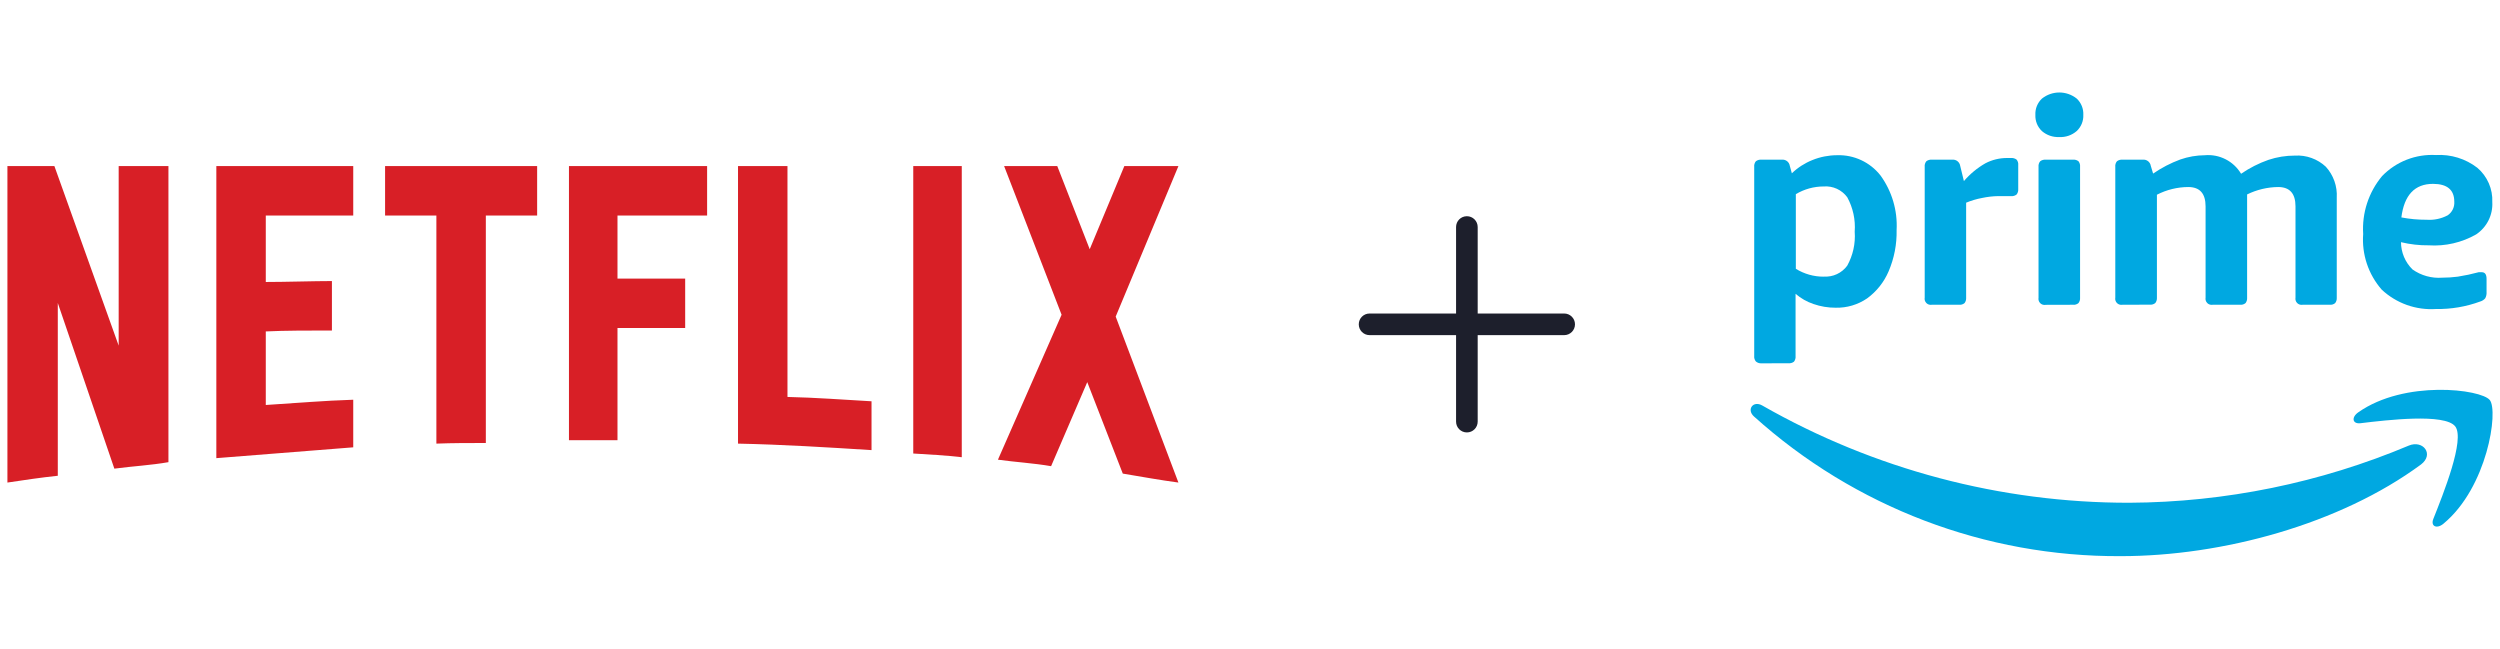
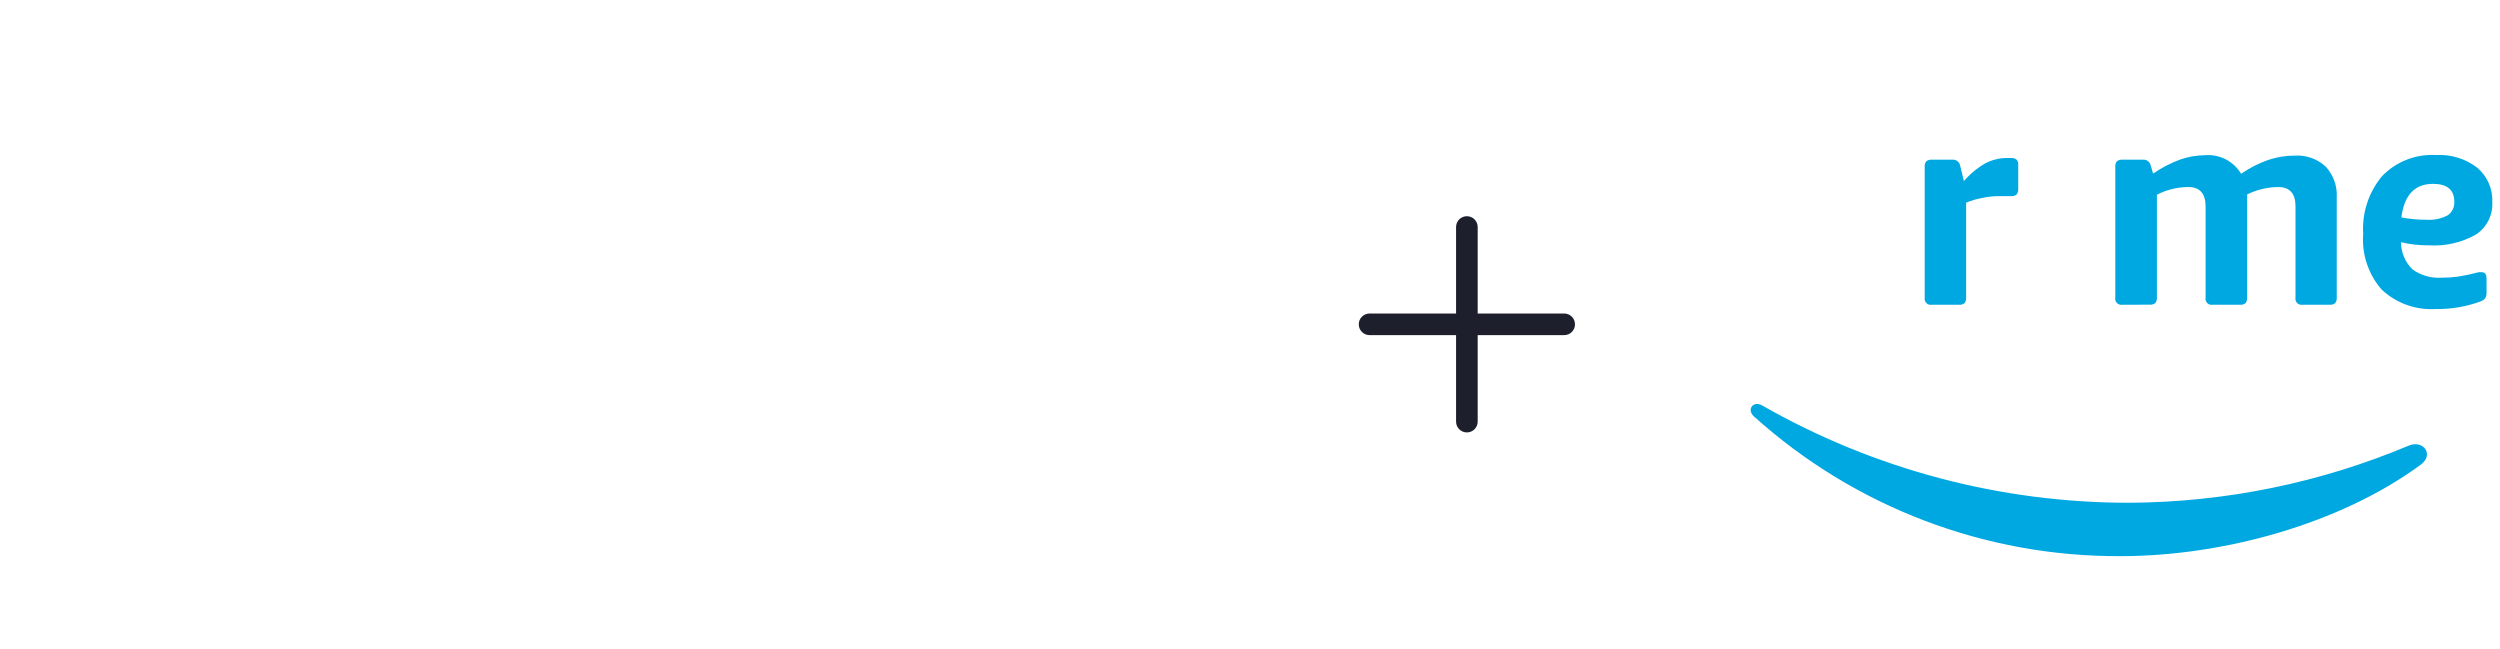
<svg xmlns="http://www.w3.org/2000/svg" width="185" height="48" viewBox="0 0 185 48" fill="none">
  <g clip-path="url(#clip0_4444_31384)">
-     <path d="M12.464 34.2C11.161 34.429 9.834 34.497 8.462 34.68L4.277 22.422V35.206C2.973 35.343 1.784 35.526 0.549 35.709V12.29H4.025L8.782 25.578V12.29H12.464V34.2ZM19.668 20.867C21.086 20.867 23.259 20.798 24.562 20.798V24.457C22.939 24.457 21.04 24.457 19.668 24.526V29.969C21.818 29.832 23.968 29.649 26.14 29.58V33.102L16.009 33.903V12.29H26.14V15.95H19.668V20.867ZM39.748 15.95H35.952V32.782C34.717 32.782 33.481 32.782 32.292 32.828V15.95H28.496V12.29H39.748L39.748 15.95ZM45.694 20.615H50.703V24.274H45.694V32.576H42.103V12.29H52.326V15.95H45.694V20.615ZM58.273 29.374C60.354 29.42 62.458 29.58 64.493 29.695V33.308C61.223 33.102 57.952 32.897 54.613 32.828V12.29H58.273V29.374ZM67.581 33.56C68.747 33.628 69.982 33.697 71.171 33.834V12.29H67.581V33.56ZM87.203 12.29L82.561 23.428L87.203 35.709C85.831 35.526 84.459 35.275 83.086 35.046L80.457 28.277L77.781 34.497C76.454 34.269 75.174 34.2 73.847 34.017L78.558 23.291L74.305 12.29H78.238L80.639 18.443L83.201 12.29H87.203Z" fill="#D81F26" />
-   </g>
+     </g>
  <g clip-path="url(#clip1_4444_31384)">
    <path d="M108.549 16C108.991 16 109.349 16.358 109.349 16.8V23.2L115.749 23.2C116.191 23.2 116.549 23.558 116.549 24C116.549 24.442 116.191 24.8 115.749 24.8H109.349V31.2C109.349 31.642 108.991 32 108.549 32C108.107 32 107.749 31.642 107.749 31.2L107.749 24.8H101.349C100.907 24.8 100.549 24.442 100.549 24C100.549 23.558 100.907 23.2 101.349 23.2L107.749 23.2L107.749 16.8C107.749 16.358 108.107 16 108.549 16Z" fill="#1D1F2C" />
  </g>
-   <path d="M130.34 26.887C130.193 26.894 130.048 26.845 129.936 26.75C129.888 26.693 129.853 26.627 129.832 26.556C129.81 26.486 129.804 26.411 129.812 26.338V12.344C129.804 12.271 129.81 12.196 129.832 12.126C129.853 12.055 129.888 11.989 129.936 11.932C130.05 11.846 130.191 11.805 130.334 11.816H131.856C132.145 11.787 132.404 11.989 132.446 12.275L132.597 12.824C133.036 12.401 133.553 12.068 134.12 11.843C134.7 11.608 135.319 11.487 135.945 11.486C137.192 11.445 138.384 12 139.155 12.982C140.005 14.152 140.426 15.579 140.349 17.022C140.372 18.071 140.171 19.111 139.759 20.075C139.418 20.878 138.866 21.573 138.161 22.085C137.478 22.55 136.668 22.79 135.842 22.771C135.282 22.774 134.725 22.681 134.196 22.497C133.71 22.333 133.26 22.077 132.872 21.742V26.352C132.887 26.499 132.845 26.646 132.755 26.763C132.638 26.854 132.491 26.895 132.343 26.88L130.34 26.887ZM134.957 20.466C135.291 20.49 135.625 20.429 135.928 20.288C136.232 20.148 136.495 19.933 136.693 19.663C137.12 18.896 137.313 18.021 137.248 17.146C137.314 16.262 137.123 15.379 136.699 14.601C136.501 14.329 136.236 14.112 135.93 13.971C135.623 13.831 135.286 13.771 134.95 13.798C134.225 13.799 133.514 13.995 132.892 14.368V19.89C133.51 20.274 134.223 20.476 134.95 20.473L134.957 20.466Z" fill="#00A8E1" />
  <path d="M142.956 22.552C142.884 22.565 142.809 22.561 142.739 22.539C142.668 22.517 142.605 22.479 142.553 22.427C142.501 22.375 142.462 22.311 142.44 22.24C142.418 22.17 142.414 22.096 142.428 22.023V12.344C142.419 12.271 142.426 12.196 142.447 12.126C142.468 12.055 142.504 11.989 142.551 11.932C142.665 11.846 142.807 11.805 142.949 11.816H144.465C144.753 11.787 145.012 11.989 145.055 12.275L145.329 13.4C145.78 12.873 146.318 12.427 146.921 12.083C147.412 11.826 147.958 11.692 148.512 11.692H148.807C148.956 11.679 149.105 11.721 149.226 11.809C149.322 11.924 149.366 12.072 149.349 12.221V13.991C149.361 14.133 149.319 14.275 149.233 14.388C149.176 14.436 149.11 14.471 149.039 14.492C148.969 14.514 148.894 14.52 148.821 14.512H147.854C147.457 14.52 147.062 14.566 146.674 14.649C146.269 14.724 145.874 14.841 145.494 14.999V22.03C145.505 22.173 145.464 22.314 145.377 22.428C145.321 22.476 145.255 22.511 145.184 22.532C145.114 22.553 145.039 22.56 144.966 22.552H142.956Z" fill="#00A8E1" />
-   <path d="M152.388 10.142C151.92 10.165 151.461 10.008 151.105 9.703C150.942 9.55 150.814 9.364 150.73 9.157C150.646 8.949 150.608 8.726 150.618 8.503C150.595 8.048 150.773 7.606 151.105 7.295C151.857 6.694 152.926 6.694 153.678 7.295C154.008 7.605 154.186 8.044 154.165 8.496C154.186 8.948 154.008 9.387 153.678 9.696C153.321 10.006 152.859 10.166 152.388 10.142ZM151.38 22.558C151.307 22.572 151.233 22.568 151.163 22.546C151.092 22.524 151.028 22.486 150.976 22.434C150.924 22.382 150.886 22.318 150.864 22.247C150.842 22.177 150.838 22.103 150.851 22.03V12.344C150.843 12.271 150.85 12.197 150.871 12.126C150.892 12.055 150.927 11.989 150.975 11.933C151.089 11.846 151.23 11.805 151.373 11.816H153.396C153.543 11.801 153.691 11.842 153.808 11.933C153.899 12.05 153.94 12.197 153.925 12.344V22.03C153.937 22.173 153.895 22.315 153.808 22.428C153.751 22.476 153.686 22.511 153.615 22.532C153.544 22.554 153.47 22.56 153.396 22.552L151.38 22.558Z" fill="#00A8E1" />
  <path d="M157.06 22.552C156.988 22.565 156.913 22.561 156.843 22.539C156.772 22.517 156.709 22.479 156.657 22.427C156.605 22.375 156.566 22.311 156.544 22.241C156.522 22.17 156.518 22.096 156.532 22.023V12.344C156.523 12.271 156.53 12.196 156.551 12.126C156.572 12.055 156.608 11.989 156.655 11.933C156.769 11.846 156.911 11.805 157.053 11.816H158.569C158.857 11.787 159.116 11.989 159.159 12.276L159.33 12.845C159.955 12.415 160.63 12.065 161.34 11.802C161.927 11.598 162.544 11.491 163.165 11.487C164.246 11.394 165.285 11.927 165.84 12.859C166.467 12.428 167.147 12.082 167.864 11.83C168.497 11.619 169.159 11.513 169.826 11.514C170.243 11.489 170.66 11.549 171.053 11.691C171.446 11.832 171.805 12.052 172.11 12.337C172.391 12.646 172.608 13.007 172.747 13.401C172.886 13.794 172.945 14.212 172.92 14.629V22.03C172.931 22.173 172.889 22.314 172.803 22.428C172.747 22.476 172.681 22.511 172.61 22.532C172.539 22.553 172.465 22.56 172.392 22.552H170.395C170.323 22.565 170.248 22.561 170.178 22.539C170.108 22.517 170.044 22.479 169.992 22.427C169.94 22.375 169.901 22.311 169.88 22.241C169.858 22.17 169.854 22.096 169.867 22.023V15.273C169.867 14.318 169.44 13.84 168.584 13.84C167.787 13.849 167.002 14.036 166.286 14.388V22.03C166.298 22.173 166.257 22.314 166.17 22.428C166.113 22.476 166.047 22.511 165.977 22.532C165.906 22.553 165.831 22.56 165.758 22.552H163.741C163.669 22.565 163.594 22.561 163.524 22.539C163.454 22.517 163.39 22.479 163.338 22.427C163.286 22.375 163.247 22.311 163.226 22.241C163.204 22.17 163.2 22.096 163.213 22.023V15.273C163.213 14.318 162.786 13.84 161.93 13.84C161.123 13.845 160.329 14.04 159.612 14.409V22.023C159.623 22.166 159.581 22.307 159.495 22.421C159.438 22.469 159.373 22.504 159.302 22.525C159.231 22.547 159.157 22.553 159.083 22.545L157.06 22.552Z" fill="#00A8E1" />
  <path d="M180.259 22.867C179.528 22.915 178.795 22.812 178.104 22.566C177.414 22.319 176.782 21.934 176.247 21.433C175.756 20.872 175.383 20.22 175.147 19.513C174.912 18.806 174.819 18.06 174.875 17.317C174.776 15.762 175.277 14.228 176.274 13.03C176.788 12.5 177.409 12.086 178.097 11.817C178.785 11.549 179.522 11.431 180.259 11.473C181.362 11.407 182.452 11.743 183.326 12.419C183.691 12.731 183.98 13.121 184.171 13.561C184.363 14.001 184.451 14.478 184.43 14.958C184.455 15.425 184.358 15.89 184.149 16.309C183.939 16.727 183.625 17.084 183.237 17.345C182.173 17.952 180.954 18.234 179.731 18.154C179.038 18.163 178.347 18.084 177.673 17.921C177.675 18.297 177.752 18.668 177.897 19.014C178.043 19.36 178.256 19.674 178.524 19.938C179.164 20.392 179.943 20.608 180.726 20.548C181.109 20.548 181.492 20.523 181.872 20.473C182.394 20.392 182.912 20.282 183.422 20.144H183.648C183.886 20.144 184.005 20.306 184.005 20.631V21.598C184.018 21.762 183.985 21.926 183.909 22.071C183.812 22.186 183.683 22.269 183.538 22.311C182.489 22.698 181.378 22.886 180.259 22.867ZM179.574 16.261C180.113 16.3 180.653 16.186 181.131 15.932C181.459 15.707 181.644 15.327 181.618 14.93C181.618 14.047 181.092 13.606 180.04 13.606C178.691 13.606 177.911 14.434 177.701 16.089C178.313 16.207 178.936 16.264 179.56 16.261H179.574Z" fill="#00A8E1" />
  <path d="M179.155 34.371C173.146 38.802 164.434 41.155 156.936 41.155C146.917 41.209 137.237 37.523 129.792 30.817C129.229 30.31 129.73 29.617 130.409 30.008C138.681 34.731 148.042 37.212 157.567 37.204C164.675 37.166 171.705 35.728 178.257 32.971C179.299 32.539 180.15 33.609 179.155 34.371Z" fill="#00A8E1" />
-   <path d="M181.686 31.552C180.918 30.571 176.61 31.085 174.668 31.319C174.078 31.387 173.982 30.88 174.517 30.509C177.947 28.095 183.593 28.794 184.245 29.604C184.896 30.413 184.073 36.059 180.815 38.755C180.321 39.166 179.848 38.947 180.067 38.398C180.801 36.553 182.427 32.505 181.686 31.552Z" fill="#00A8E1" />
  <defs>
    <clipPath id="clip0_4444_31384">
-       <rect width="87" height="48" fill="white" transform="translate(0.549)" />
-     </clipPath>
+       </clipPath>
    <clipPath id="clip1_4444_31384">
      <rect width="16" height="16" fill="white" transform="translate(100.549 16)" />
    </clipPath>
  </defs>
</svg>